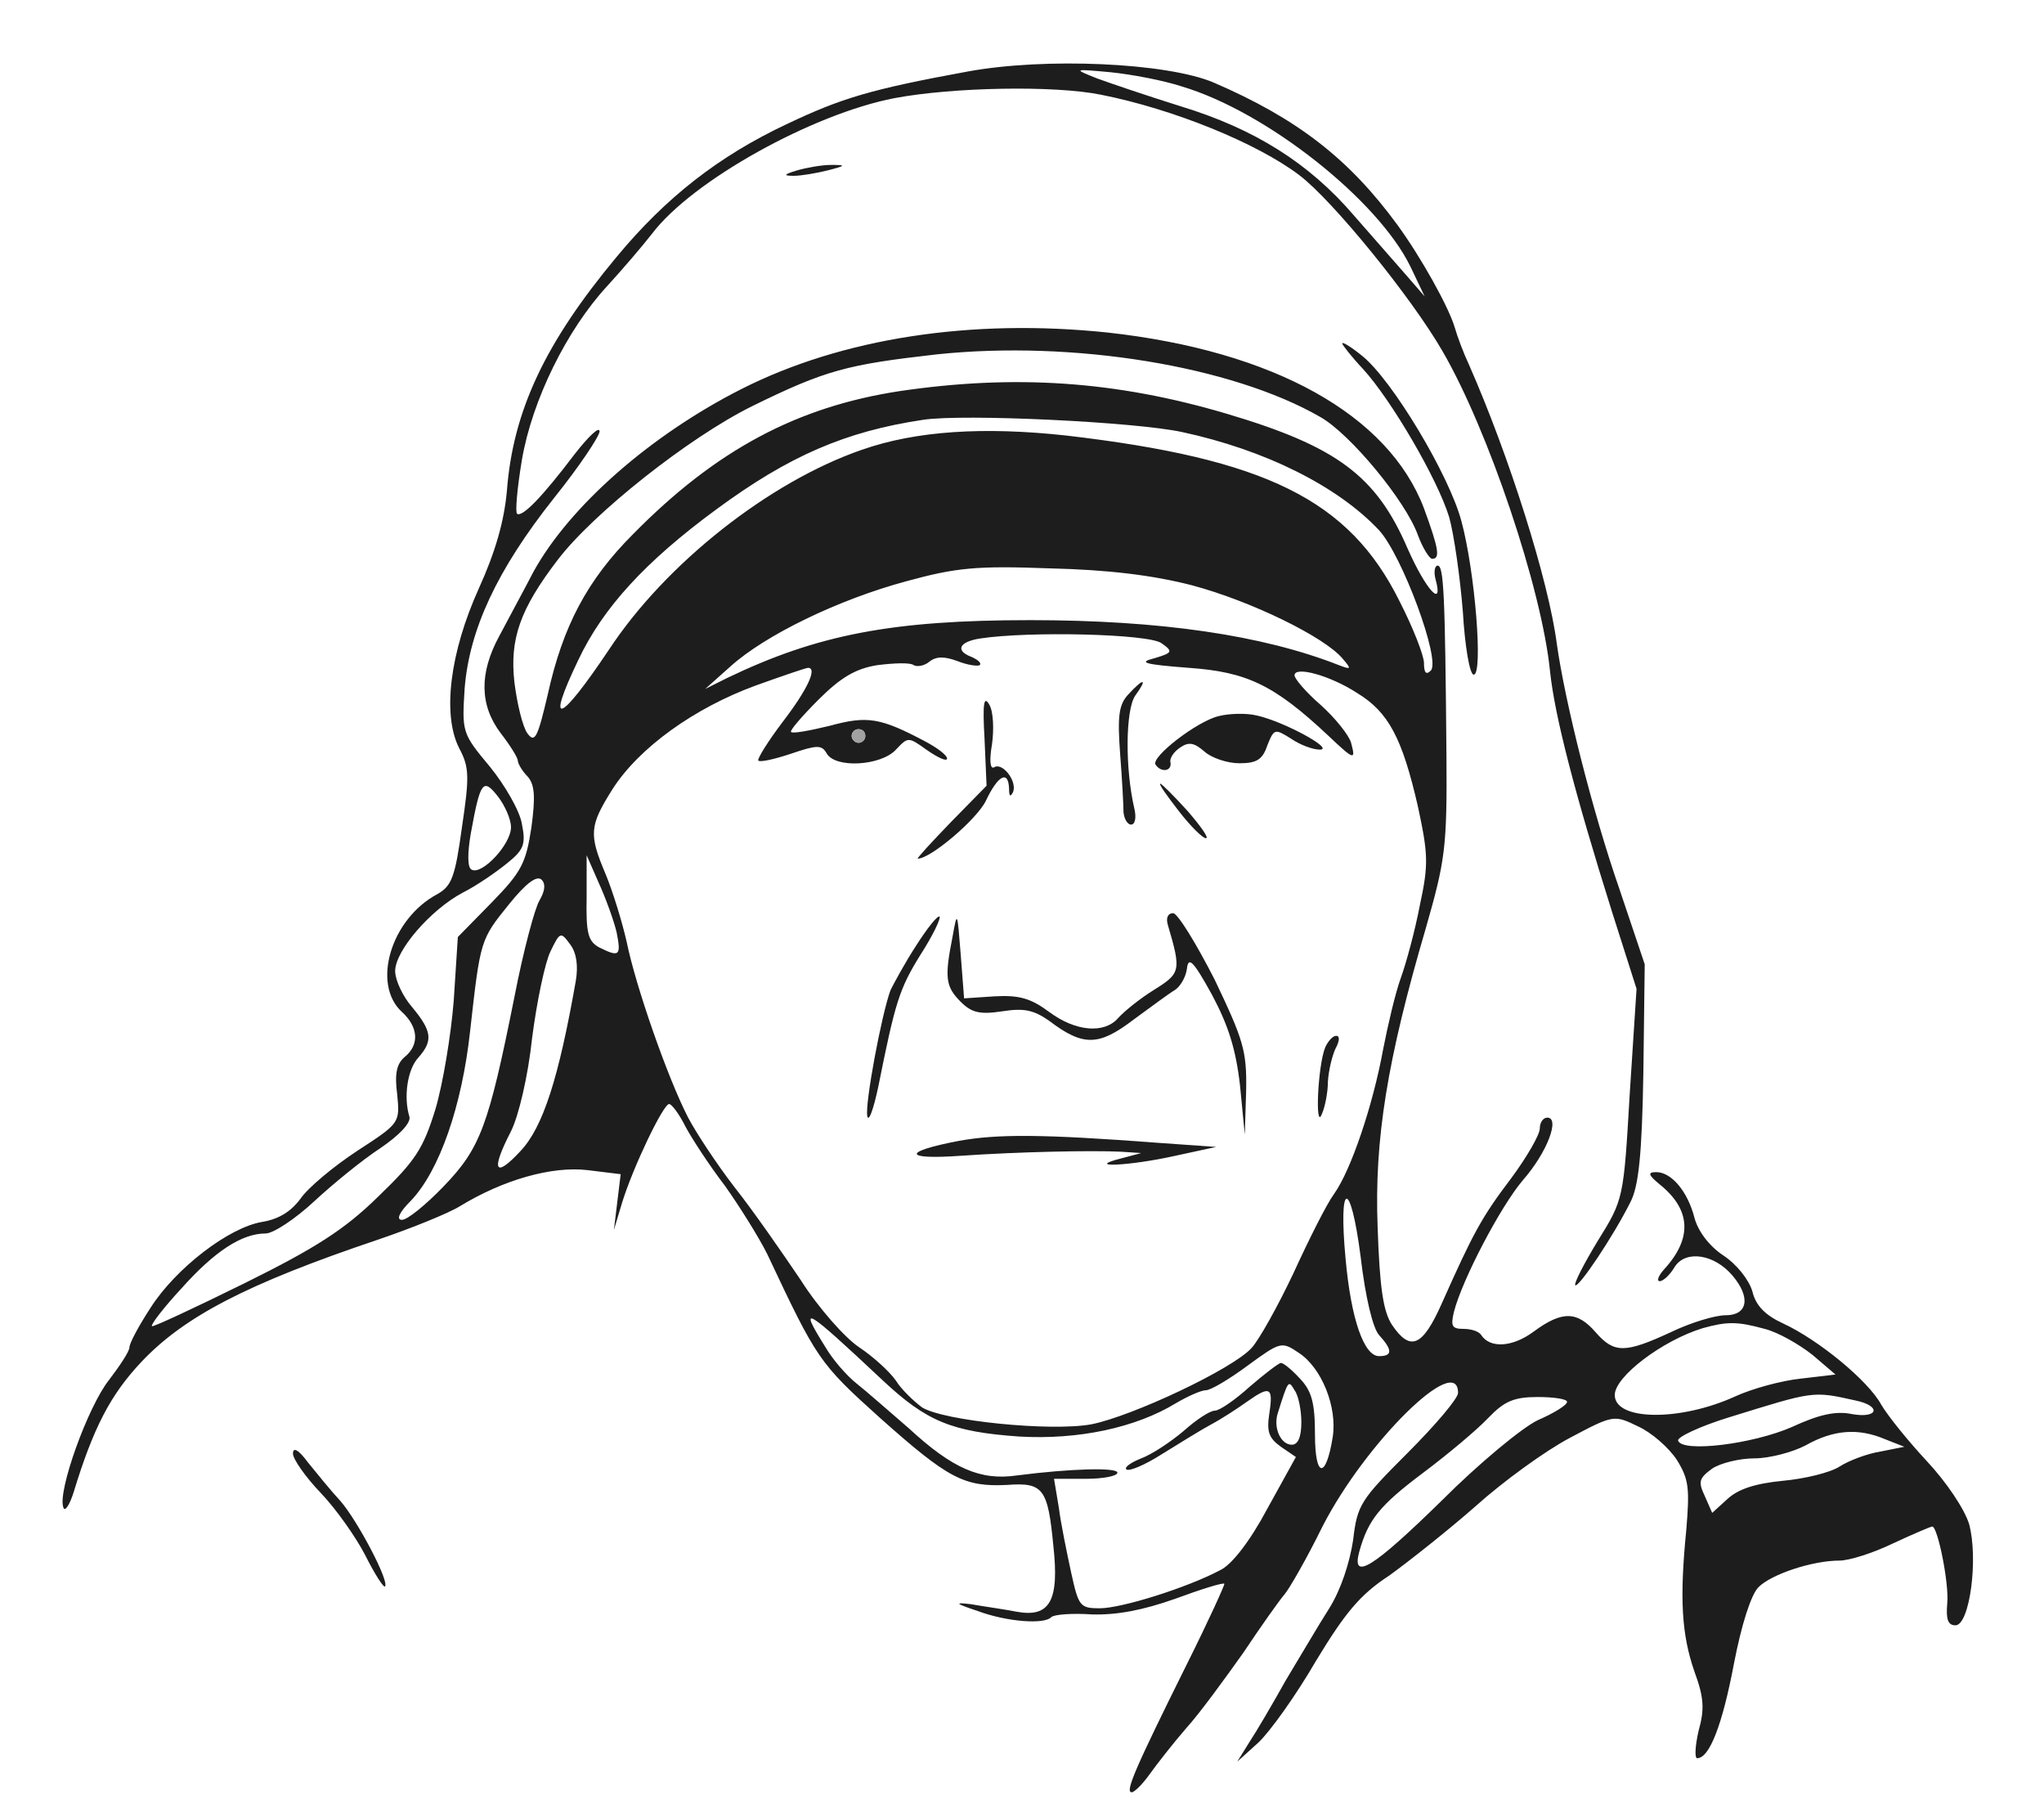
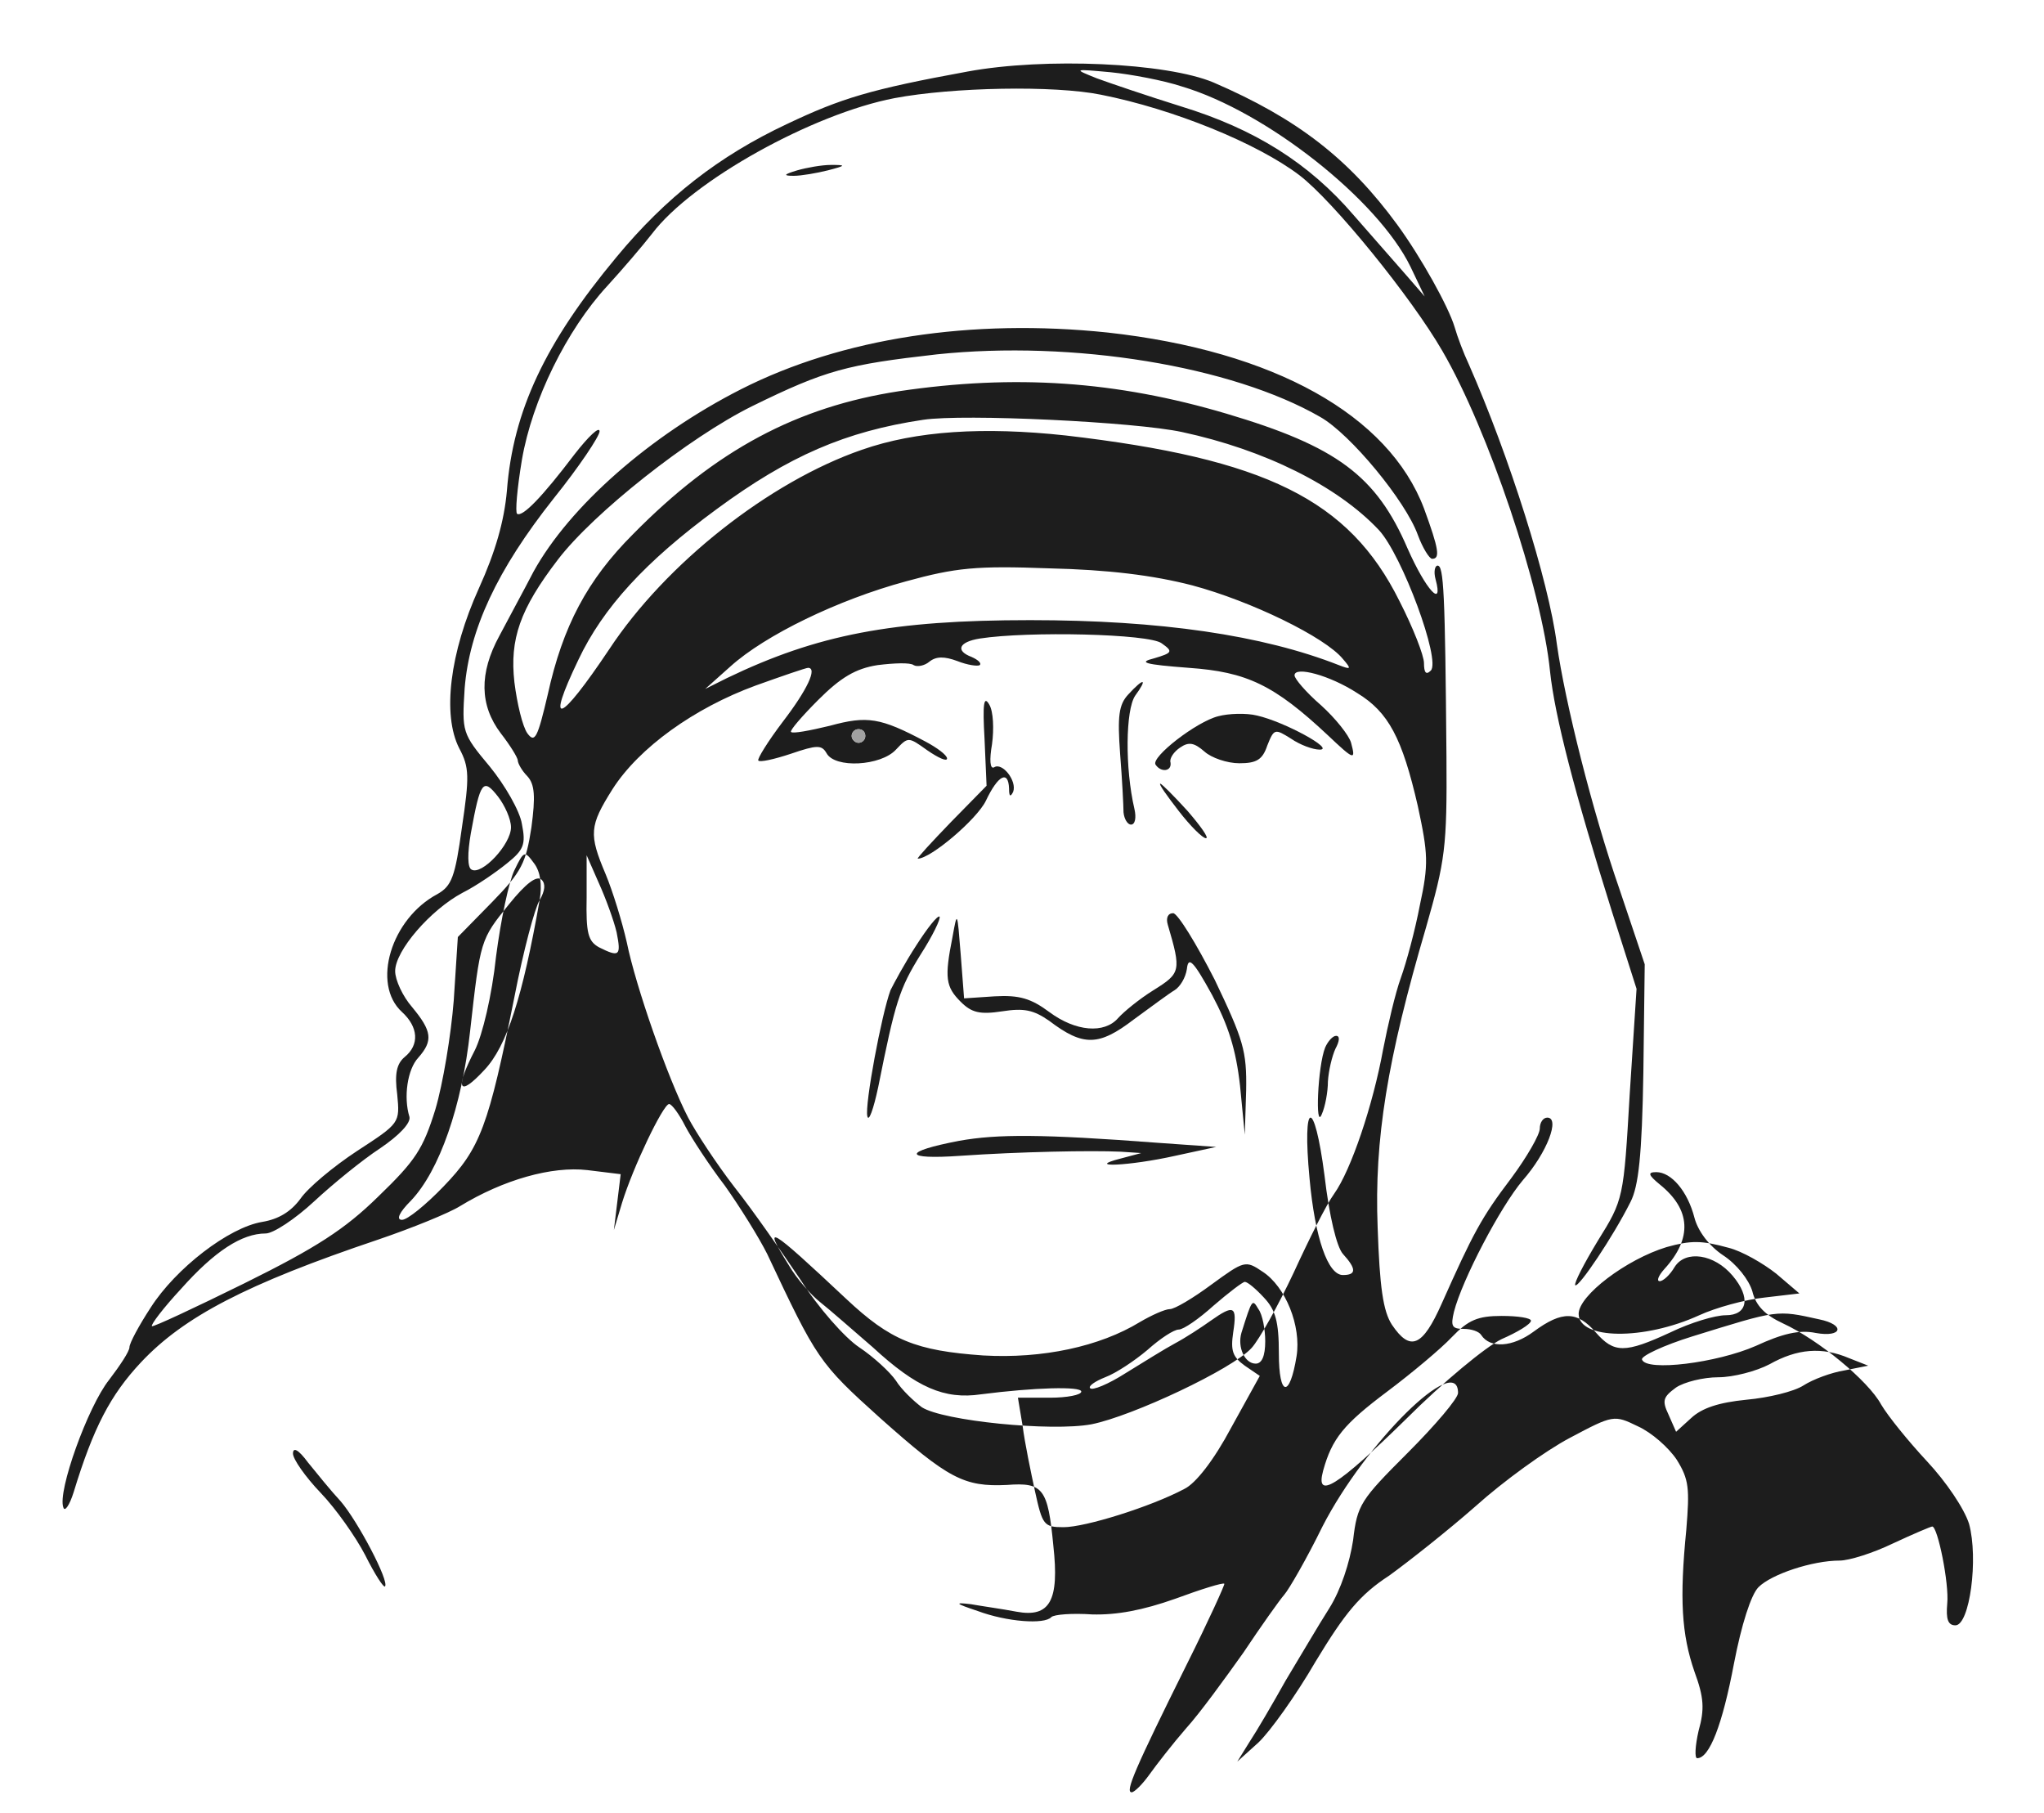
<svg xmlns="http://www.w3.org/2000/svg" version="1.0" width="300pt" height="266pt" viewBox="0 0 300 266" preserveAspectRatio="xMidYMid meet">
  <g transform="translate(0,266) scale(0.1,-0.1)" fill="#1D1D1D" stroke="none">
-     <path d="M1420 2555 c-142 -26 -185 -39 -265 -77 -100 -47 -178 -108 -250 -195 -105 -126 -152 -226 -161 -343 -4 -45 -17 -90 -41 -143 -43 -95 -54 -186 -29 -235 15 -28 15 -42 4 -116 -10 -73 -15 -86 -36 -98 -68 -36 -97 -132 -52 -173 24 -22 26 -48 4 -66 -12 -10 -15 -25 -11 -55 4 -42 4 -42 -59 -83 -35 -23 -72 -54 -83 -70 -14 -19 -32 -30 -56 -34 -49 -8 -127 -68 -164 -126 -17 -26 -31 -52 -31 -58 0 -6 -14 -27 -30 -48 -31 -39 -76 -164 -67 -187 2 -7 9 3 15 22 29 95 54 143 99 191 63 67 155 115 348 180 50 17 104 39 120 49 64 39 135 59 187 53 l49 -6 -5 -41 -5 -41 12 40 c16 52 60 144 69 145 4 0 15 -15 24 -33 9 -17 35 -57 58 -87 22 -31 50 -76 62 -100 73 -155 76 -160 166 -241 100 -89 123 -101 186 -98 53 4 60 -5 68 -89 9 -81 -5 -106 -54 -97 -21 4 -50 8 -67 11 -25 3 -23 1 10 -10 43 -16 98 -20 108 -9 4 4 31 6 60 4 36 -1 74 6 122 23 38 14 70 24 72 22 1 -1 -23 -54 -55 -118 -77 -155 -91 -188 -81 -188 4 0 16 12 26 26 10 14 34 45 54 68 20 22 57 73 84 111 26 39 53 77 60 85 7 8 33 53 56 100 63 123 199 257 199 196 0 -8 -33 -47 -74 -88 -69 -69 -74 -76 -80 -128 -5 -33 -18 -73 -35 -100 -16 -25 -44 -73 -64 -106 -19 -34 -43 -75 -53 -90 l-18 -29 31 28 c17 16 55 69 84 119 43 71 65 98 108 126 29 21 86 66 127 102 40 36 102 81 138 100 64 34 65 34 100 17 20 -9 45 -31 57 -49 18 -29 19 -42 14 -103 -10 -101 -7 -153 12 -208 14 -38 15 -55 6 -87 -5 -22 -6 -40 -2 -40 18 0 37 49 54 139 11 57 25 101 36 112 19 19 79 39 119 39 14 0 49 11 78 25 30 14 56 25 58 25 8 0 25 -84 22 -113 -2 -23 1 -32 12 -32 21 0 34 98 20 149 -7 22 -33 61 -62 92 -27 29 -57 66 -67 83 -19 35 -92 95 -144 119 -26 12 -40 26 -45 47 -5 17 -23 40 -43 53 -21 14 -37 36 -42 55 -10 39 -34 67 -56 67 -13 0 -12 -4 5 -18 46 -37 48 -79 7 -124 -9 -10 -12 -18 -7 -18 5 0 15 9 22 21 16 25 58 19 85 -13 27 -32 22 -58 -10 -58 -16 0 -52 -11 -81 -25 -67 -31 -83 -31 -110 0 -27 31 -49 32 -91 1 -31 -23 -64 -25 -77 -5 -3 5 -14 9 -26 9 -17 0 -19 4 -14 25 12 47 68 154 101 193 36 41 55 92 36 92 -6 0 -11 -7 -11 -16 0 -9 -19 -42 -42 -73 -44 -58 -56 -81 -102 -184 -28 -63 -46 -71 -73 -31 -13 20 -18 55 -21 143 -5 129 14 246 71 440 28 98 31 117 30 251 -2 241 -4 280 -13 280 -4 0 -6 -9 -3 -20 12 -44 -14 -16 -41 45 -46 107 -104 150 -266 198 -162 48 -311 58 -480 33 -150 -23 -269 -86 -391 -210 -67 -67 -103 -135 -125 -235 -15 -64 -19 -72 -30 -57 -7 10 -15 43 -19 75 -7 63 8 107 64 180 52 68 192 179 285 225 108 53 139 61 271 76 200 21 433 -17 563 -92 44 -25 125 -123 143 -173 7 -19 17 -35 21 -35 12 0 10 14 -12 74 -52 137 -220 231 -464 258 -200 21 -390 -8 -538 -83 -134 -68 -252 -172 -305 -268 -15 -29 -38 -71 -50 -94 -30 -55 -29 -102 2 -143 14 -18 25 -36 25 -40 0 -4 6 -15 14 -23 11 -12 12 -30 6 -75 -8 -52 -14 -65 -58 -110 l-50 -51 -6 -93 c-4 -51 -16 -123 -27 -160 -18 -58 -29 -75 -84 -128 -49 -48 -91 -75 -196 -127 -73 -36 -135 -65 -136 -63 -2 2 17 27 43 55 49 55 89 81 124 81 11 0 43 21 71 47 28 26 71 61 97 78 28 19 45 37 43 46 -9 29 -3 70 13 87 22 25 20 39 -9 74 -14 16 -25 40 -25 53 0 30 52 90 99 115 20 10 49 30 65 43 25 20 28 28 22 58 -3 19 -25 57 -47 84 -41 49 -41 51 -37 115 7 86 47 173 131 279 37 46 67 91 67 98 0 8 -16 -7 -37 -34 -47 -62 -76 -92 -84 -87 -3 2 0 37 7 79 15 88 66 191 125 255 22 24 52 59 66 77 59 78 236 176 356 199 85 16 234 19 303 5 106 -21 229 -71 291 -118 50 -38 165 -180 210 -258 67 -115 146 -349 158 -470 7 -66 36 -178 91 -353 l36 -113 -10 -154 c-9 -154 -9 -155 -47 -216 -20 -33 -35 -62 -33 -65 5 -4 56 72 81 122 12 23 17 69 19 190 l2 159 -37 110 c-40 115 -80 275 -92 360 -12 93 -70 276 -129 410 -8 17 -17 41 -21 55 -9 30 -49 102 -84 150 -71 97 -147 156 -270 209 -69 29 -247 37 -361 16z m315 -22 c124 -37 287 -166 335 -264 l21 -44 -26 30 c-15 17 -50 57 -78 89 -66 77 -146 127 -254 160 -48 15 -104 34 -123 41 -35 14 -35 14 20 9 30 -3 78 -12 105 -21z m0 -507 c121 -26 228 -79 289 -144 34 -37 91 -191 76 -206 -7 -7 -10 -3 -10 11 0 11 -16 52 -36 91 -74 149 -197 209 -490 243 -120 13 -219 7 -299 -21 -136 -47 -288 -167 -371 -293 -73 -109 -94 -117 -45 -15 36 76 98 144 203 221 106 78 189 114 303 131 59 9 311 -3 380 -18z m15 -225 c86 -23 195 -76 221 -108 13 -15 12 -16 -6 -9 -112 44 -262 66 -453 66 -202 0 -312 -21 -445 -85 l-32 -16 37 33 c51 46 158 98 258 125 73 20 103 23 210 19 86 -2 152 -10 210 -25z m-45 -85 c17 -12 16 -14 -11 -22 -24 -6 -15 -9 51 -14 85 -6 125 -25 204 -99 39 -37 41 -37 34 -11 -3 11 -23 36 -44 55 -22 19 -39 39 -39 44 0 14 52 0 92 -26 46 -28 66 -66 89 -166 15 -70 16 -85 3 -145 -7 -37 -20 -85 -28 -107 -8 -22 -19 -69 -26 -105 -15 -82 -47 -177 -72 -212 -11 -15 -37 -67 -59 -115 -23 -49 -51 -99 -62 -111 -28 -31 -175 -100 -235 -112 -59 -11 -218 5 -249 25 -12 9 -30 26 -38 39 -9 13 -33 35 -54 49 -21 14 -60 58 -86 99 -27 40 -70 102 -97 136 -27 35 -57 81 -68 102 -30 58 -77 193 -90 257 -7 31 -21 76 -31 100 -25 59 -24 71 10 125 39 61 120 119 210 152 39 14 74 26 77 26 14 0 -1 -32 -37 -79 -22 -29 -38 -55 -36 -57 2 -3 24 2 48 10 38 13 45 13 52 1 12 -23 80 -19 102 5 18 19 18 19 46 -1 16 -11 29 -17 29 -12 0 5 -15 16 -32 25 -66 35 -85 38 -140 23 -29 -7 -55 -12 -57 -9 -2 2 16 23 40 47 33 33 55 46 87 51 24 3 48 4 53 0 5 -3 16 -1 23 5 10 8 22 8 41 1 15 -6 30 -8 33 -6 3 3 -3 8 -12 12 -24 9 -19 22 12 27 71 11 249 7 267 -7z m-435 -136 c0 -5 -4 -10 -10 -10 -5 0 -10 5 -10 10 0 6 5 10 10 10 6 0 10 -4 10 -10z m-520 -134 c0 -25 -43 -71 -58 -62 -6 3 -6 24 -1 53 14 77 18 82 40 54 10 -13 19 -33 19 -45z m155 -154 c7 -35 4 -37 -26 -22 -16 9 -19 21 -18 73 l0 62 18 -41 c10 -22 22 -55 26 -72z m-113 47 c-7 -11 -24 -75 -37 -142 -38 -190 -50 -222 -104 -278 -26 -27 -53 -49 -61 -49 -9 0 -4 11 13 28 42 44 75 139 87 249 15 134 15 134 57 186 25 31 41 43 48 36 6 -6 5 -16 -3 -30z m53 -119 c-25 -142 -48 -214 -81 -249 -38 -41 -44 -29 -14 29 11 22 25 80 31 137 7 54 19 111 27 127 14 29 15 29 29 10 9 -12 12 -31 8 -54z m1179 -519 c20 -22 20 -31 0 -31 -22 0 -41 54 -49 142 -11 116 7 120 22 4 7 -60 18 -105 27 -115z m-729 -66 c65 -61 102 -76 201 -83 87 -5 171 13 230 49 17 10 37 19 44 19 7 0 34 16 61 36 48 35 50 36 75 19 34 -22 57 -80 50 -124 -10 -62 -26 -60 -26 4 0 47 -5 64 -22 82 -12 13 -24 23 -28 23 -3 0 -24 -16 -46 -35 -21 -19 -44 -35 -51 -35 -7 0 -27 -13 -46 -30 -19 -16 -46 -34 -62 -40 -15 -6 -25 -13 -22 -16 3 -4 27 6 52 22 26 16 58 36 73 44 15 8 38 23 52 33 34 24 39 22 33 -17 -4 -27 -1 -36 17 -49 l22 -15 -42 -76 c-25 -47 -52 -82 -69 -90 -49 -26 -145 -56 -177 -56 -29 0 -31 3 -42 53 -6 28 -15 71 -18 95 l-7 42 47 0 c25 0 46 4 46 9 0 8 -69 6 -147 -4 -54 -8 -95 10 -159 69 -29 25 -63 55 -77 66 -14 11 -35 35 -46 54 -40 64 -30 58 84 -49z m1295 75 c20 -5 51 -23 70 -38 l34 -29 -51 -6 c-29 -3 -72 -15 -96 -26 -81 -37 -177 -36 -177 2 0 27 70 80 129 98 36 10 51 10 91 -1z m-680 -137 c0 -22 -5 -33 -14 -33 -16 0 -27 24 -21 45 16 51 16 50 25 35 6 -8 10 -30 10 -47z m813 32 c39 -8 34 -27 -5 -20 -24 5 -49 -1 -88 -19 -57 -25 -161 -38 -167 -20 -2 5 32 21 74 34 126 39 123 39 186 25z m-423 -2 c0 -5 -20 -17 -43 -27 -23 -11 -86 -63 -141 -118 -100 -98 -133 -119 -121 -75 13 47 30 68 94 116 36 27 79 63 95 80 24 25 38 31 73 31 24 0 43 -3 43 -7z m467 -55 l28 -11 -35 -7 c-19 -3 -46 -13 -60 -22 -14 -9 -51 -18 -84 -21 -40 -4 -65 -12 -81 -27 l-22 -20 -11 25 c-10 21 -8 26 11 40 12 8 40 15 62 15 22 0 56 9 75 19 41 23 77 26 117 9z" id="node1" class="node" stroke-width="20" />
+     <path d="M1420 2555 c-142 -26 -185 -39 -265 -77 -100 -47 -178 -108 -250 -195 -105 -126 -152 -226 -161 -343 -4 -45 -17 -90 -41 -143 -43 -95 -54 -186 -29 -235 15 -28 15 -42 4 -116 -10 -73 -15 -86 -36 -98 -68 -36 -97 -132 -52 -173 24 -22 26 -48 4 -66 -12 -10 -15 -25 -11 -55 4 -42 4 -42 -59 -83 -35 -23 -72 -54 -83 -70 -14 -19 -32 -30 -56 -34 -49 -8 -127 -68 -164 -126 -17 -26 -31 -52 -31 -58 0 -6 -14 -27 -30 -48 -31 -39 -76 -164 -67 -187 2 -7 9 3 15 22 29 95 54 143 99 191 63 67 155 115 348 180 50 17 104 39 120 49 64 39 135 59 187 53 l49 -6 -5 -41 -5 -41 12 40 c16 52 60 144 69 145 4 0 15 -15 24 -33 9 -17 35 -57 58 -87 22 -31 50 -76 62 -100 73 -155 76 -160 166 -241 100 -89 123 -101 186 -98 53 4 60 -5 68 -89 9 -81 -5 -106 -54 -97 -21 4 -50 8 -67 11 -25 3 -23 1 10 -10 43 -16 98 -20 108 -9 4 4 31 6 60 4 36 -1 74 6 122 23 38 14 70 24 72 22 1 -1 -23 -54 -55 -118 -77 -155 -91 -188 -81 -188 4 0 16 12 26 26 10 14 34 45 54 68 20 22 57 73 84 111 26 39 53 77 60 85 7 8 33 53 56 100 63 123 199 257 199 196 0 -8 -33 -47 -74 -88 -69 -69 -74 -76 -80 -128 -5 -33 -18 -73 -35 -100 -16 -25 -44 -73 -64 -106 -19 -34 -43 -75 -53 -90 l-18 -29 31 28 c17 16 55 69 84 119 43 71 65 98 108 126 29 21 86 66 127 102 40 36 102 81 138 100 64 34 65 34 100 17 20 -9 45 -31 57 -49 18 -29 19 -42 14 -103 -10 -101 -7 -153 12 -208 14 -38 15 -55 6 -87 -5 -22 -6 -40 -2 -40 18 0 37 49 54 139 11 57 25 101 36 112 19 19 79 39 119 39 14 0 49 11 78 25 30 14 56 25 58 25 8 0 25 -84 22 -113 -2 -23 1 -32 12 -32 21 0 34 98 20 149 -7 22 -33 61 -62 92 -27 29 -57 66 -67 83 -19 35 -92 95 -144 119 -26 12 -40 26 -45 47 -5 17 -23 40 -43 53 -21 14 -37 36 -42 55 -10 39 -34 67 -56 67 -13 0 -12 -4 5 -18 46 -37 48 -79 7 -124 -9 -10 -12 -18 -7 -18 5 0 15 9 22 21 16 25 58 19 85 -13 27 -32 22 -58 -10 -58 -16 0 -52 -11 -81 -25 -67 -31 -83 -31 -110 0 -27 31 -49 32 -91 1 -31 -23 -64 -25 -77 -5 -3 5 -14 9 -26 9 -17 0 -19 4 -14 25 12 47 68 154 101 193 36 41 55 92 36 92 -6 0 -11 -7 -11 -16 0 -9 -19 -42 -42 -73 -44 -58 -56 -81 -102 -184 -28 -63 -46 -71 -73 -31 -13 20 -18 55 -21 143 -5 129 14 246 71 440 28 98 31 117 30 251 -2 241 -4 280 -13 280 -4 0 -6 -9 -3 -20 12 -44 -14 -16 -41 45 -46 107 -104 150 -266 198 -162 48 -311 58 -480 33 -150 -23 -269 -86 -391 -210 -67 -67 -103 -135 -125 -235 -15 -64 -19 -72 -30 -57 -7 10 -15 43 -19 75 -7 63 8 107 64 180 52 68 192 179 285 225 108 53 139 61 271 76 200 21 433 -17 563 -92 44 -25 125 -123 143 -173 7 -19 17 -35 21 -35 12 0 10 14 -12 74 -52 137 -220 231 -464 258 -200 21 -390 -8 -538 -83 -134 -68 -252 -172 -305 -268 -15 -29 -38 -71 -50 -94 -30 -55 -29 -102 2 -143 14 -18 25 -36 25 -40 0 -4 6 -15 14 -23 11 -12 12 -30 6 -75 -8 -52 -14 -65 -58 -110 l-50 -51 -6 -93 c-4 -51 -16 -123 -27 -160 -18 -58 -29 -75 -84 -128 -49 -48 -91 -75 -196 -127 -73 -36 -135 -65 -136 -63 -2 2 17 27 43 55 49 55 89 81 124 81 11 0 43 21 71 47 28 26 71 61 97 78 28 19 45 37 43 46 -9 29 -3 70 13 87 22 25 20 39 -9 74 -14 16 -25 40 -25 53 0 30 52 90 99 115 20 10 49 30 65 43 25 20 28 28 22 58 -3 19 -25 57 -47 84 -41 49 -41 51 -37 115 7 86 47 173 131 279 37 46 67 91 67 98 0 8 -16 -7 -37 -34 -47 -62 -76 -92 -84 -87 -3 2 0 37 7 79 15 88 66 191 125 255 22 24 52 59 66 77 59 78 236 176 356 199 85 16 234 19 303 5 106 -21 229 -71 291 -118 50 -38 165 -180 210 -258 67 -115 146 -349 158 -470 7 -66 36 -178 91 -353 l36 -113 -10 -154 c-9 -154 -9 -155 -47 -216 -20 -33 -35 -62 -33 -65 5 -4 56 72 81 122 12 23 17 69 19 190 l2 159 -37 110 c-40 115 -80 275 -92 360 -12 93 -70 276 -129 410 -8 17 -17 41 -21 55 -9 30 -49 102 -84 150 -71 97 -147 156 -270 209 -69 29 -247 37 -361 16z m315 -22 c124 -37 287 -166 335 -264 l21 -44 -26 30 c-15 17 -50 57 -78 89 -66 77 -146 127 -254 160 -48 15 -104 34 -123 41 -35 14 -35 14 20 9 30 -3 78 -12 105 -21z m0 -507 c121 -26 228 -79 289 -144 34 -37 91 -191 76 -206 -7 -7 -10 -3 -10 11 0 11 -16 52 -36 91 -74 149 -197 209 -490 243 -120 13 -219 7 -299 -21 -136 -47 -288 -167 -371 -293 -73 -109 -94 -117 -45 -15 36 76 98 144 203 221 106 78 189 114 303 131 59 9 311 -3 380 -18z m15 -225 c86 -23 195 -76 221 -108 13 -15 12 -16 -6 -9 -112 44 -262 66 -453 66 -202 0 -312 -21 -445 -85 l-32 -16 37 33 c51 46 158 98 258 125 73 20 103 23 210 19 86 -2 152 -10 210 -25z m-45 -85 c17 -12 16 -14 -11 -22 -24 -6 -15 -9 51 -14 85 -6 125 -25 204 -99 39 -37 41 -37 34 -11 -3 11 -23 36 -44 55 -22 19 -39 39 -39 44 0 14 52 0 92 -26 46 -28 66 -66 89 -166 15 -70 16 -85 3 -145 -7 -37 -20 -85 -28 -107 -8 -22 -19 -69 -26 -105 -15 -82 -47 -177 -72 -212 -11 -15 -37 -67 -59 -115 -23 -49 -51 -99 -62 -111 -28 -31 -175 -100 -235 -112 -59 -11 -218 5 -249 25 -12 9 -30 26 -38 39 -9 13 -33 35 -54 49 -21 14 -60 58 -86 99 -27 40 -70 102 -97 136 -27 35 -57 81 -68 102 -30 58 -77 193 -90 257 -7 31 -21 76 -31 100 -25 59 -24 71 10 125 39 61 120 119 210 152 39 14 74 26 77 26 14 0 -1 -32 -37 -79 -22 -29 -38 -55 -36 -57 2 -3 24 2 48 10 38 13 45 13 52 1 12 -23 80 -19 102 5 18 19 18 19 46 -1 16 -11 29 -17 29 -12 0 5 -15 16 -32 25 -66 35 -85 38 -140 23 -29 -7 -55 -12 -57 -9 -2 2 16 23 40 47 33 33 55 46 87 51 24 3 48 4 53 0 5 -3 16 -1 23 5 10 8 22 8 41 1 15 -6 30 -8 33 -6 3 3 -3 8 -12 12 -24 9 -19 22 12 27 71 11 249 7 267 -7z m-435 -136 c0 -5 -4 -10 -10 -10 -5 0 -10 5 -10 10 0 6 5 10 10 10 6 0 10 -4 10 -10z m-520 -134 c0 -25 -43 -71 -58 -62 -6 3 -6 24 -1 53 14 77 18 82 40 54 10 -13 19 -33 19 -45z m155 -154 c7 -35 4 -37 -26 -22 -16 9 -19 21 -18 73 l0 62 18 -41 c10 -22 22 -55 26 -72z m-113 47 c-7 -11 -24 -75 -37 -142 -38 -190 -50 -222 -104 -278 -26 -27 -53 -49 -61 -49 -9 0 -4 11 13 28 42 44 75 139 87 249 15 134 15 134 57 186 25 31 41 43 48 36 6 -6 5 -16 -3 -30z c-25 -142 -48 -214 -81 -249 -38 -41 -44 -29 -14 29 11 22 25 80 31 137 7 54 19 111 27 127 14 29 15 29 29 10 9 -12 12 -31 8 -54z m1179 -519 c20 -22 20 -31 0 -31 -22 0 -41 54 -49 142 -11 116 7 120 22 4 7 -60 18 -105 27 -115z m-729 -66 c65 -61 102 -76 201 -83 87 -5 171 13 230 49 17 10 37 19 44 19 7 0 34 16 61 36 48 35 50 36 75 19 34 -22 57 -80 50 -124 -10 -62 -26 -60 -26 4 0 47 -5 64 -22 82 -12 13 -24 23 -28 23 -3 0 -24 -16 -46 -35 -21 -19 -44 -35 -51 -35 -7 0 -27 -13 -46 -30 -19 -16 -46 -34 -62 -40 -15 -6 -25 -13 -22 -16 3 -4 27 6 52 22 26 16 58 36 73 44 15 8 38 23 52 33 34 24 39 22 33 -17 -4 -27 -1 -36 17 -49 l22 -15 -42 -76 c-25 -47 -52 -82 -69 -90 -49 -26 -145 -56 -177 -56 -29 0 -31 3 -42 53 -6 28 -15 71 -18 95 l-7 42 47 0 c25 0 46 4 46 9 0 8 -69 6 -147 -4 -54 -8 -95 10 -159 69 -29 25 -63 55 -77 66 -14 11 -35 35 -46 54 -40 64 -30 58 84 -49z m1295 75 c20 -5 51 -23 70 -38 l34 -29 -51 -6 c-29 -3 -72 -15 -96 -26 -81 -37 -177 -36 -177 2 0 27 70 80 129 98 36 10 51 10 91 -1z m-680 -137 c0 -22 -5 -33 -14 -33 -16 0 -27 24 -21 45 16 51 16 50 25 35 6 -8 10 -30 10 -47z m813 32 c39 -8 34 -27 -5 -20 -24 5 -49 -1 -88 -19 -57 -25 -161 -38 -167 -20 -2 5 32 21 74 34 126 39 123 39 186 25z m-423 -2 c0 -5 -20 -17 -43 -27 -23 -11 -86 -63 -141 -118 -100 -98 -133 -119 -121 -75 13 47 30 68 94 116 36 27 79 63 95 80 24 25 38 31 73 31 24 0 43 -3 43 -7z m467 -55 l28 -11 -35 -7 c-19 -3 -46 -13 -60 -22 -14 -9 -51 -18 -84 -21 -40 -4 -65 -12 -81 -27 l-22 -20 -11 25 c-10 21 -8 26 11 40 12 8 40 15 62 15 22 0 56 9 75 19 41 23 77 26 117 9z" id="node1" class="node" stroke-width="20" />
    <path d="M1656 1641 c-14 -15 -16 -32 -12 -87 3 -38 5 -77 5 -86 1 -10 6 -18 11 -18 6 0 8 10 5 23 -14 60 -13 145 1 166 19 26 13 27 -10 2z" id="node2" class="node" stroke-width="20" />
    <path d="M1445 1576 l3 -69 -52 -53 c-29 -30 -51 -54 -49 -54 19 0 87 58 100 85 18 38 33 45 34 18 0 -12 2 -13 6 -5 6 16 -16 44 -28 36 -6 -3 -7 11 -3 34 3 22 2 48 -4 58 -8 14 -10 2 -7 -50z" id="node3" class="node" stroke-width="20" />
    <path d="M1788 1609 c-32 -8 -99 -60 -92 -71 8 -12 24 -10 22 3 -2 6 5 16 14 22 13 9 21 7 36 -6 10 -9 33 -17 51 -17 25 0 34 5 41 26 10 25 11 25 35 10 13 -9 32 -16 42 -16 23 0 -52 41 -92 50 -16 4 -42 3 -57 -1z" id="node4" class="node" stroke-width="20" />
    <path d="M1730 1470 c17 -22 35 -40 40 -40 5 0 -8 18 -27 40 -20 22 -38 40 -40 40 -3 0 10 -18 27 -40z" id="node5" class="node" stroke-width="20" />
    <path d="M1345 1273 c-17 -26 -33 -56 -38 -66 -13 -35 -38 -168 -34 -185 2 -9 9 10 16 43 25 125 31 144 62 194 18 28 30 53 28 56 -3 2 -18 -17 -34 -42z" id="node7" class="node" stroke-width="20" />
    <path d="M1398 1285 c-12 -60 -10 -73 12 -95 16 -16 28 -19 61 -14 32 5 46 2 69 -14 50 -38 73 -37 124 2 26 19 53 39 60 43 8 5 16 18 18 31 2 19 9 13 37 -38 24 -45 35 -80 41 -133 l7 -72 2 65 c1 58 -4 74 -46 162 -27 53 -54 97 -61 98 -8 0 -11 -7 -8 -17 20 -68 19 -71 -21 -96 -21 -13 -44 -32 -52 -41 -20 -23 -62 -20 -101 9 -27 20 -44 25 -80 23 l-45 -3 -5 65 c-5 63 -5 64 -12 25z" id="node8" class="node" stroke-width="20" />
    <path d="M1945 1123 c-11 -27 -15 -123 -5 -98 5 11 9 33 9 48 1 16 6 37 11 48 6 11 7 19 1 19 -5 0 -12 -8 -16 -17z" id="node10" class="node" stroke-width="20" />
    <path d="M1408 986 c-84 -16 -83 -28 2 -22 87 6 192 8 235 6 l30 -2 -30 -8 c-55 -14 13 -11 80 4 l60 13 -85 6 c-171 13 -236 13 -292 3z" id="node12" class="node" stroke-width="20" />
    <path d="M1170 2410 c-20 -6 -21 -8 -5 -8 11 0 34 4 50 8 27 7 27 8 5 8 -14 0 -36 -4 -50 -8z" id="node16" class="node" stroke-width="20" />
-     <path d="M1970 2156 c0 -2 14 -20 31 -38 41 -45 109 -161 126 -217 7 -25 16 -88 20 -138 3 -51 10 -93 16 -93 14 0 2 151 -18 225 -18 68 -102 208 -146 243 -16 13 -29 21 -29 18z" id="node17" class="node" stroke-width="20" />
    <path d="M430 527 c0 -8 18 -34 41 -58 22 -23 51 -64 65 -91 14 -28 27 -48 29 -46 7 7 -40 96 -65 125 -14 15 -35 41 -48 57 -14 19 -22 23 -22 13z" id="node18" class="node" stroke-width="20" />
  </g>
  <g transform="translate(0,266) scale(0.1,-0.1)" fill="#A1A1A1" stroke="none">
    <path d="M1250 1580 c0 -5 5 -10 10 -10 6 0 10 5 10 10 0 6 -4 10 -10 10 -5 0 -10 -4 -10 -10z" id="node24" class="node" stroke-width="20" />
  </g>
</svg>